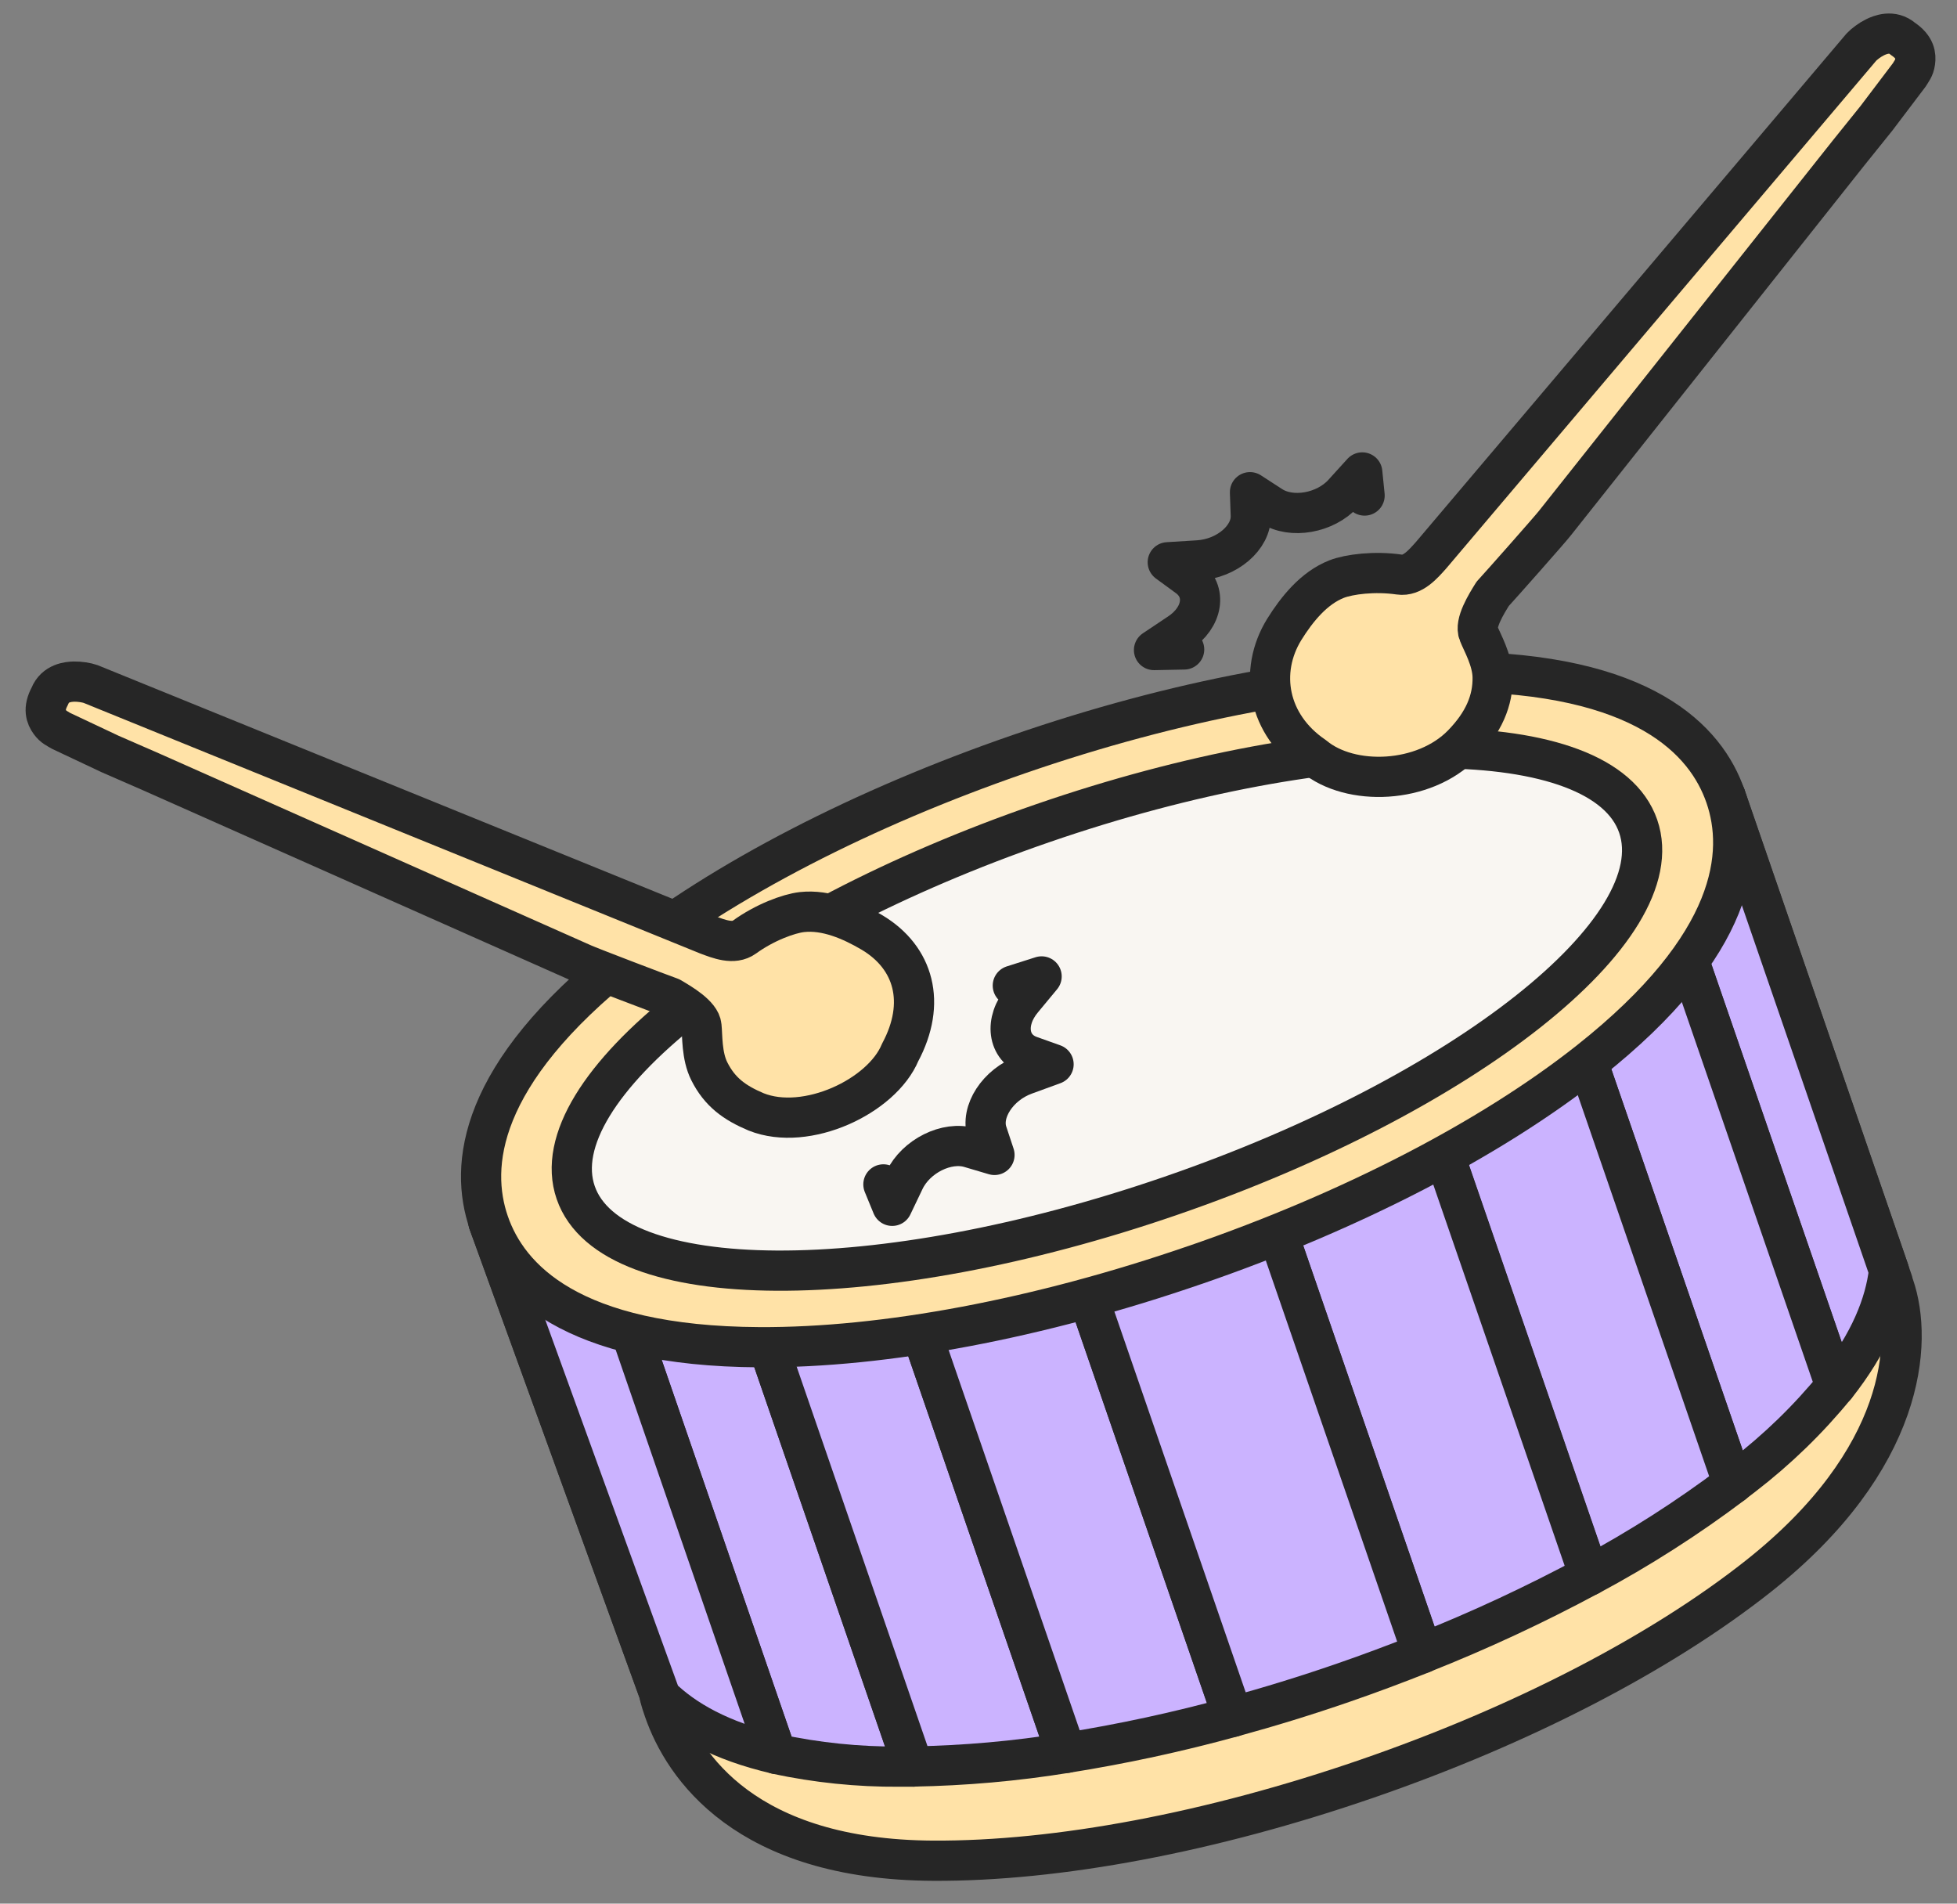
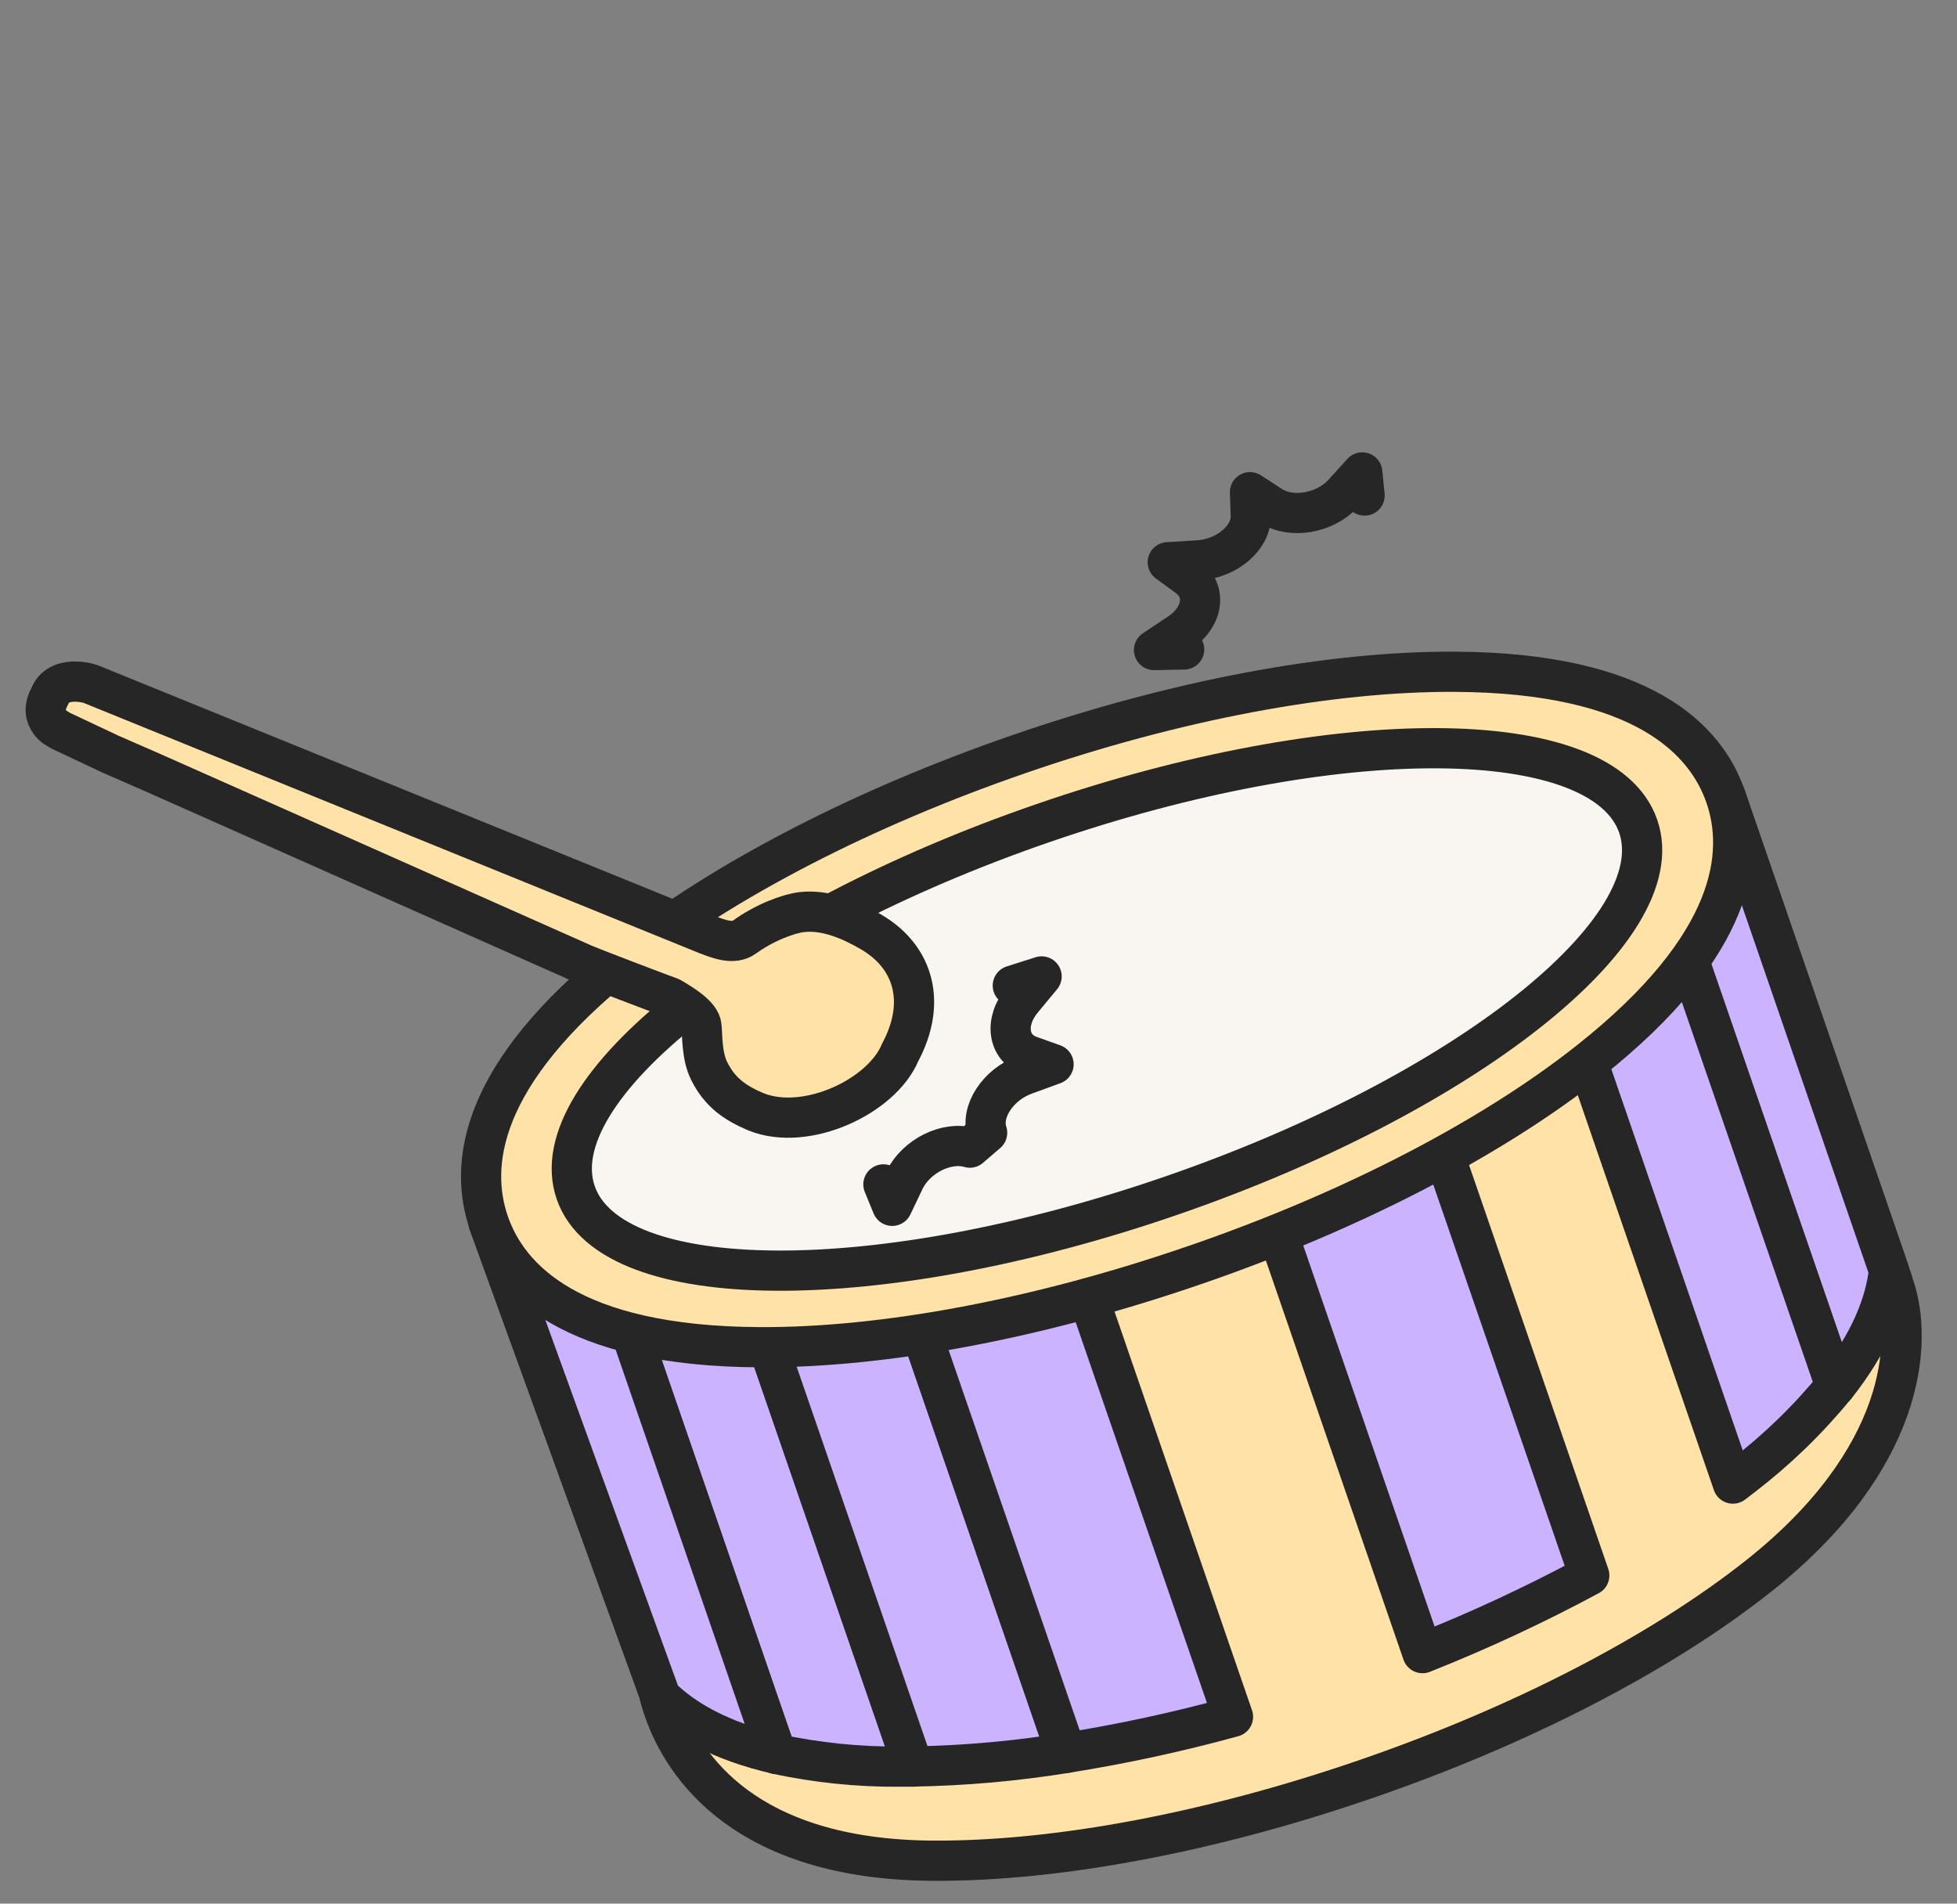
<svg xmlns="http://www.w3.org/2000/svg" width="73" height="71" viewBox="0 0 73 71" fill="none">
  <rect x="0" y="0" width="73" height="71" fill="#808080" stroke="none" />
  <path d="M64.36 29.698L70.603 47.807H70.589C70.609 47.863 70.631 47.916 70.648 47.964C71.369 50.053 71.077 54.447 65.588 58.79C61.944 61.671 56.755 64.357 50.975 66.347C45.194 68.34 39.453 69.425 34.809 69.4C27.814 69.364 25.488 65.869 24.767 63.78C24.706 63.609 24.652 63.438 24.61 63.262C24.599 63.219 24.591 63.178 24.582 63.135L18.219 45.59L64.36 29.695V29.698Z" fill="#FFE2A7" stroke="#262626" stroke-width="1.5" stroke-linecap="round" stroke-linejoin="round" />
  <path d="M21.711 44.401L28.957 65.42C30.465 65.742 32.005 65.902 33.546 65.891H34.062L26.132 42.879L21.711 44.404V44.401Z" fill="#CBB3FF" stroke="#262626" stroke-width="1.5" stroke-linecap="round" stroke-linejoin="round" />
  <path d="M26.133 42.88L34.066 65.886C35.978 65.853 37.884 65.685 39.773 65.379L31.392 41.066L26.133 42.88Z" fill="#CBB3FF" stroke="#262626" stroke-width="1.5" stroke-linecap="round" stroke-linejoin="round" />
  <path d="M31.391 41.065L39.772 65.378C41.869 65.044 43.946 64.596 45.993 64.032L37.364 39.008L31.391 41.065Z" fill="#CBB3FF" stroke="#262626" stroke-width="1.5" stroke-linecap="round" stroke-linejoin="round" />
  <path d="M18.229 45.605L24.59 63.142C24.59 63.184 24.607 63.226 24.618 63.268C25.515 64.151 26.883 64.939 28.957 65.416L21.711 44.402L18.227 45.605H18.229Z" fill="#CBB3FF" stroke="#262626" stroke-width="1.5" stroke-linecap="round" stroke-linejoin="round" />
  <path d="M61.258 30.771L68.473 51.697C69.76 50.068 70.321 48.625 70.464 47.394L64.364 29.691L61.258 30.771Z" fill="#CBB3FF" stroke="#262626" stroke-width="1.5" stroke-linecap="round" stroke-linejoin="round" />
  <path d="M56.714 32.337L64.641 55.334C64.77 55.236 64.902 55.136 65.028 55.037C66.298 54.059 67.453 52.941 68.468 51.696L61.252 30.77L56.711 32.334L56.714 32.337Z" fill="#CBB3FF" stroke="#262626" stroke-width="1.5" stroke-linecap="round" stroke-linejoin="round" />
-   <path d="M50.859 34.354L59.275 58.768C61.15 57.764 62.944 56.618 64.643 55.337L56.715 32.336L50.859 34.354Z" fill="#CBB3FF" stroke="#262626" stroke-width="1.5" stroke-linecap="round" stroke-linejoin="round" />
  <path d="M44.414 36.573L53.062 61.657C55.19 60.813 57.267 59.846 59.283 58.761L50.867 34.348L44.417 36.573H44.414Z" fill="#CBB3FF" stroke="#262626" stroke-width="1.5" stroke-linecap="round" stroke-linejoin="round" />
-   <path d="M37.359 39.009L45.988 64.033C47.342 63.663 48.71 63.243 50.083 62.769C51.093 62.421 52.085 62.049 53.06 61.662L44.412 36.578L37.362 39.009H37.359Z" fill="#CBB3FF" stroke="#262626" stroke-width="1.5" stroke-linecap="round" stroke-linejoin="round" />
  <path d="M44.583 47.178C38.772 49.183 32.991 50.273 28.327 50.248C21.293 50.212 18.955 47.703 18.232 45.6C17.509 43.501 17.803 40.083 23.32 35.724C26.984 32.826 32.204 30.129 38.015 28.125C43.826 26.12 49.598 25.03 54.271 25.055C61.304 25.092 63.642 27.603 64.365 29.703C65.089 31.803 64.794 35.22 59.278 39.582C55.614 42.477 50.397 45.177 44.586 47.178H44.583Z" fill="#FFE2A7" stroke="#262626" stroke-width="1.5" stroke-linecap="round" stroke-linejoin="round" />
  <path d="M43.686 44.596C54.632 40.822 62.432 34.655 61.108 30.817C59.786 26.982 49.84 26.929 38.897 30.703C27.951 34.477 20.15 40.644 21.475 44.481C22.797 48.316 32.743 48.37 43.686 44.596Z" fill="#F9F6F2" stroke="#262626" stroke-width="1.5" stroke-linecap="round" stroke-linejoin="round" />
-   <path d="M68.957 5.702L57.999 19.514C57.812 19.755 55.95 21.858 55.679 22.15C55.441 22.532 54.995 23.247 55.157 23.628C55.281 23.948 55.669 24.609 55.679 25.256C55.693 26.127 55.349 26.947 54.55 27.767C53.114 29.239 50.372 29.342 49.012 28.207C47.285 27.032 46.94 25.045 47.904 23.478C48.375 22.721 49.014 21.928 49.863 21.597C50.326 21.418 51.275 21.295 52.199 21.43C52.694 21.502 53.081 21.045 53.384 20.706L69.43 1.761C69.536 1.646 69.75 1.485 69.937 1.393C70.124 1.3 70.587 1.105 70.985 1.451C71.447 1.761 71.469 2.075 71.436 2.314C71.402 2.553 71.303 2.647 71.227 2.784L69.994 4.413L68.957 5.702Z" fill="#FFE2A7" stroke="#262626" stroke-width="1.5" stroke-linecap="round" stroke-linejoin="round" />
  <path d="M5.629 28.786L21.74 35.944C22.018 36.071 24.642 37.071 25.018 37.204C25.406 37.432 26.133 37.858 26.166 38.272C26.205 38.612 26.167 39.378 26.458 39.955C26.849 40.734 27.402 41.132 28.206 41.471C30.085 42.221 32.898 40.891 33.577 39.254C34.563 37.413 34.104 35.717 32.523 34.776C31.755 34.324 30.821 33.917 29.915 34.018C29.422 34.073 28.524 34.404 27.768 34.952C27.363 35.246 26.808 35.02 26.382 34.86L3.382 25.513C3.234 25.46 2.97 25.417 2.762 25.422C2.553 25.427 2.053 25.468 1.861 25.959C1.595 26.448 1.721 26.736 1.861 26.933C2.002 27.129 2.133 27.166 2.264 27.253L4.112 28.124L5.629 28.786Z" fill="#FFE2A7" stroke="#262626" stroke-width="1.5" stroke-linecap="round" stroke-linejoin="round" />
  <path d="M44.171 24.223L43.047 24.245L43.986 23.617C44.875 23.029 45.029 22.05 44.314 21.523L43.56 20.971L44.692 20.901C45.766 20.836 46.685 20.052 46.657 19.227L46.627 18.358L47.423 18.874C48.177 19.362 49.435 19.14 50.105 18.403L50.815 17.621L50.902 18.482" stroke="#262626" stroke-width="1.5" stroke-linecap="round" stroke-linejoin="round" />
-   <path d="M37.78 36.76L38.854 36.418L38.139 37.281C37.455 38.097 37.584 39.081 38.419 39.381L39.3 39.695L38.232 40.085C37.22 40.452 36.561 41.467 36.822 42.249L37.096 43.076L36.177 42.804C35.316 42.549 34.172 43.118 33.738 44.018L33.281 44.974L32.953 44.175" stroke="#262626" stroke-width="1.5" stroke-linecap="round" stroke-linejoin="round" />
+   <path d="M37.78 36.76L38.854 36.418L38.139 37.281C37.455 38.097 37.584 39.081 38.419 39.381L39.3 39.695L38.232 40.085C37.22 40.452 36.561 41.467 36.822 42.249L36.177 42.804C35.316 42.549 34.172 43.118 33.738 44.018L33.281 44.974L32.953 44.175" stroke="#262626" stroke-width="1.5" stroke-linecap="round" stroke-linejoin="round" />
</svg>